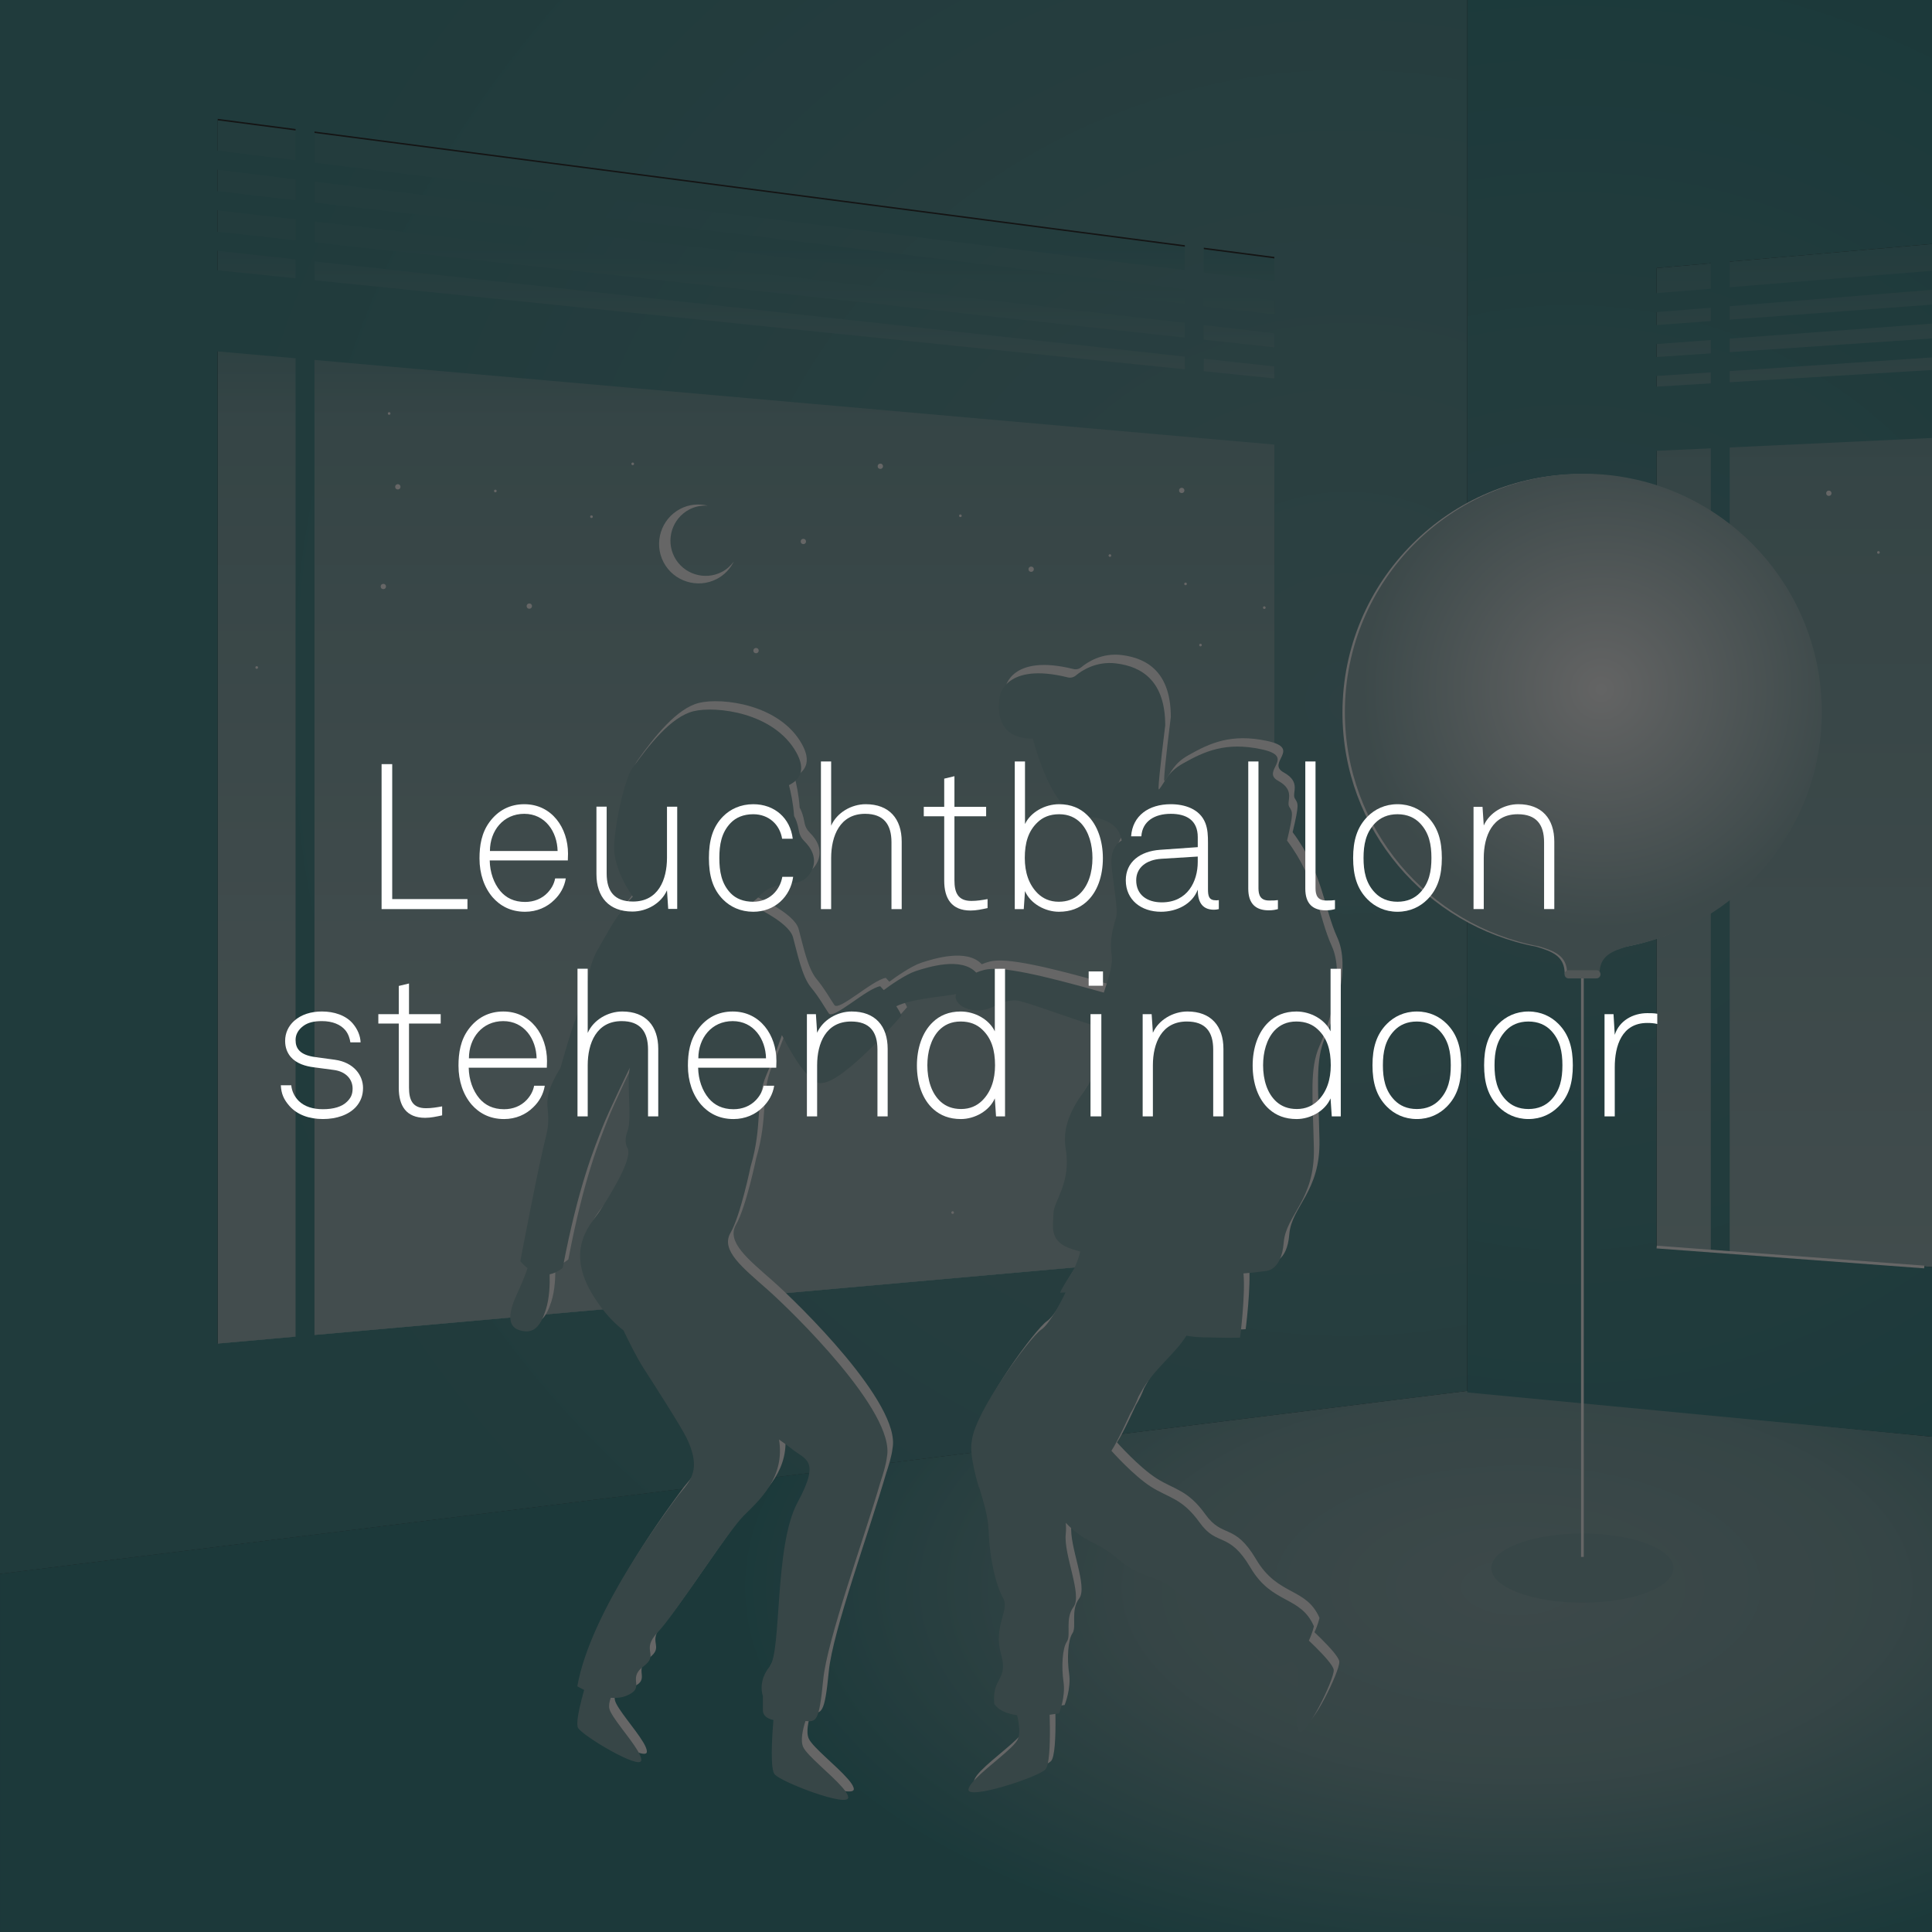
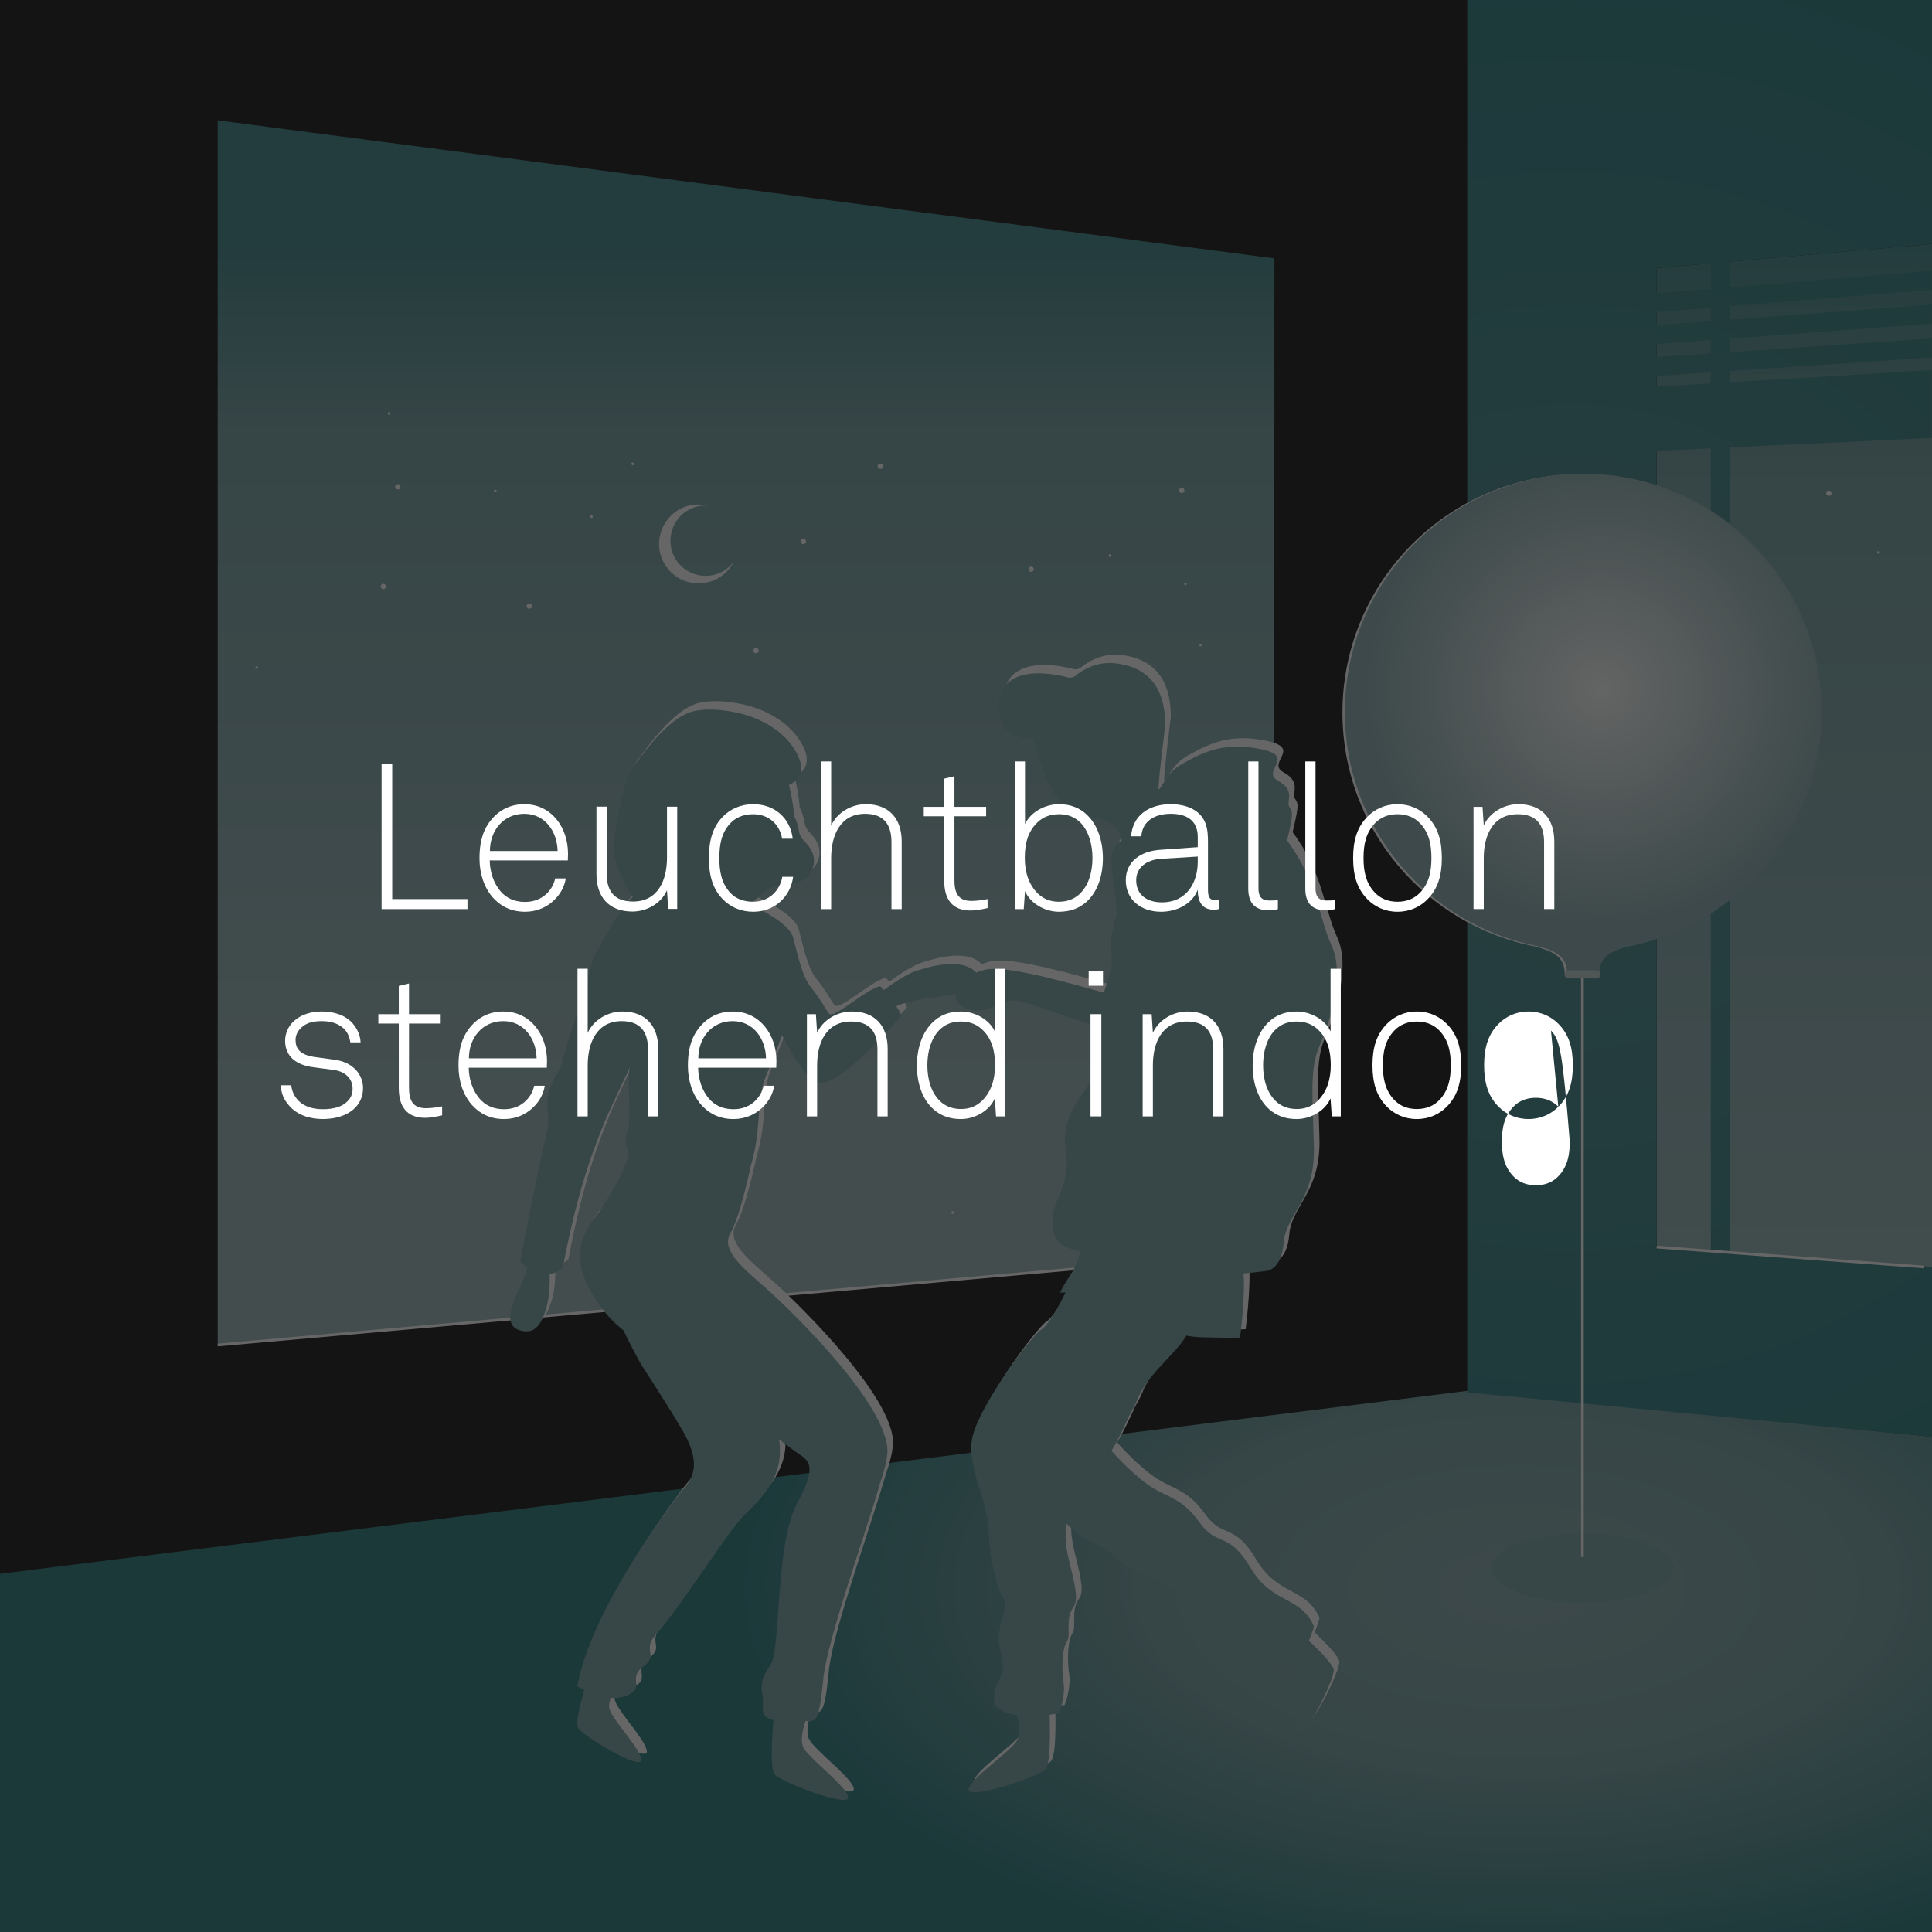
<svg xmlns="http://www.w3.org/2000/svg" version="1.1" id="Typo" x="0px" y="0px" viewBox="0 0 141.732 141.732" style="enable-background:new 0 0 141.732 141.732;" xml:space="preserve">
  <rect x="0" y="0" width="141.732" height="141.732" fill="#333333" stroke="none" />
  <g>
    <radialGradient id="SVGID_1_" cx="111.294" cy="116.435" r="57.128" gradientTransform="matrix(-1 0 0 -0.5 222.588 174.652)" gradientUnits="userSpaceOnUse">
      <stop offset="0" style="stop-color:#98B7B9" />
      <stop offset="0.481" style="stop-color:#87ADAF" />
      <stop offset="1" style="stop-color:#458F92" />
    </radialGradient>
    <polygon style="fill:url(#SVGID_1_);" points="0.001,115.455 0.001,141.732 141.732,141.732 141.732,105.396 107.637,102.034  " />
    <linearGradient id="SVGID_2_" gradientUnits="userSpaceOnUse" x1="54.73" y1="18.146" x2="54.73" y2="92.364">
      <stop offset="0" style="stop-color:#579699" />
      <stop offset="0.167" style="stop-color:#85ACAE" />
      <stop offset="0.852" style="stop-color:#A8C1C3" />
    </linearGradient>
    <polygon style="fill:url(#SVGID_2_);" points="15.972,98.671 93.487,91.784 93.487,18.955 15.972,8.827  " />
    <linearGradient id="SVGID_3_" gradientUnits="userSpaceOnUse" x1="131.633" y1="17.148" x2="131.633" y2="117.644">
      <stop offset="0" style="stop-color:#579699" />
      <stop offset="0.167" style="stop-color:#85ACAE" />
      <stop offset="0.852" style="stop-color:#A8C1C3" />
    </linearGradient>
    <polygon style="fill:url(#SVGID_3_);" points="121.534,91.484 141.732,92.947 141.732,17.896 121.534,19.663  " />
  </g>
  <circle style="fill:#FFFFFF;" cx="29.185" cy="35.714" r="0.194" />
  <circle style="fill:#FFFFFF;" cx="58.934" cy="39.722" r="0.194" />
  <circle style="fill:#FFFFFF;" cx="64.581" cy="34.205" r="0.194" />
  <circle style="fill:#FFFFFF;" cx="75.646" cy="41.758" r="0.194" />
  <circle style="fill:#FFFFFF;" cx="55.463" cy="47.729" r="0.194" />
-   <circle style="fill:#FFFFFF;" cx="70.454" cy="37.836" r="0.097" />
  <circle style="fill:#FFFFFF;" cx="43.391" cy="37.905" r="0.097" />
  <circle style="fill:#FFFFFF;" cx="69.885" cy="88.953" r="0.097" />
  <circle style="fill:#FFFFFF;" cx="71.381" cy="71.741" r="0.097" />
  <circle style="fill:#FFFFFF;" cx="137.802" cy="40.527" r="0.097" />
  <circle style="fill:#FFFFFF;" cx="18.833" cy="48.968" r="0.097" />
  <circle style="fill:#FFFFFF;" cx="28.548" cy="30.334" r="0.097" />
  <circle style="fill:#FFFFFF;" cx="134.164" cy="36.185" r="0.194" />
  <circle style="fill:#FFFFFF;" cx="86.692" cy="35.978" r="0.194" />
-   <circle style="fill:#FFFFFF;" cx="92.75" cy="44.577" r="0.097" />
  <circle style="fill:#FFFFFF;" cx="88.068" cy="47.322" r="0.097" />
  <circle style="fill:#FFFFFF;" cx="86.971" cy="42.834" r="0.097" />
  <circle style="fill:#FFFFFF;" cx="38.831" cy="44.464" r="0.194" />
  <circle style="fill:#FFFFFF;" cx="28.122" cy="43.025" r="0.194" />
  <circle style="fill:#FFFFFF;" cx="46.416" cy="34.028" r="0.097" />
  <circle style="fill:#FFFFFF;" cx="36.338" cy="36.019" r="0.097" />
  <circle style="fill:#FFFFFF;" cx="81.423" cy="40.756" r="0.097" />
  <g>
    <path style="fill:#FFFFFF;" d="M49.475,40.86c-0.658-1.259-0.165-2.828,1.094-3.485c0.434-0.227,0.904-0.308,1.361-0.277   c-0.661-0.161-1.377-0.105-2.024,0.232c-1.414,0.738-1.967,2.499-1.229,3.913c0.738,1.414,2.499,1.967,3.913,1.229   c0.561-0.293,0.98-0.75,1.243-1.28c-0.226,0.308-0.514,0.575-0.874,0.763C51.701,42.612,50.132,42.12,49.475,40.86z" />
  </g>
  <line style="fill:none;stroke:#FFFFFF;stroke-width:0.2;stroke-miterlimit:10;" x1="15.972" y1="98.671" x2="93.487" y2="91.784" />
  <radialGradient id="SVGID_4_" cx="98.84" cy="51.564" r="86.687" gradientTransform="matrix(1 0 0 1 0 0)" gradientUnits="userSpaceOnUse">
    <stop offset="0" style="stop-color:#70A1A4" />
    <stop offset="1" style="stop-color:#509396" />
  </radialGradient>
-   <path style="fill:url(#SVGID_4_);" d="M0,0v88.09v27.371l107.637-13.421V88.09V0H0z M23.071,19.176l63.853,6.987v0.929  l-63.853-6.534V19.176z M23.071,17.781v-1.528l63.853,7.437v1.076L23.071,17.781z M23.071,14.855v-1.527l63.853,7.891v1.075  L23.071,14.855z M23.071,11.931V9.647l63.853,8.343v1.831L23.071,11.931z M88.311,26.315l5.176,0.566v0.882l-5.176-0.53V26.315z   M88.311,24.918v-1.067l5.176,0.603v1.03L88.311,24.918z M88.311,22.456v-1.065l5.176,0.64v1.029L88.311,22.456z M93.487,20.633  l-5.176-0.64v-1.822l5.176,0.676V20.633z M21.684,9.466v2.293l-5.712-0.706V8.719L21.684,9.466z M15.971,12.451l5.712,0.706v1.537  l-5.712-0.666V12.451z M21.684,16.091v1.538l-5.712-0.625v-1.578L21.684,16.091z M15.971,18.399l5.712,0.625v1.391l-5.712-0.585  V18.399z M15.971,25.78l5.712,0.504v71.772l-5.712,0.508V25.78z M23.071,97.933V26.406l70.416,6.209v59.061L23.071,97.933z" />
  <radialGradient id="SVGID_5_" cx="115.172" cy="57.049" r="61.5" gradientUnits="userSpaceOnUse">
    <stop offset="0.048" style="stop-color:#639B9E" />
    <stop offset="1" style="stop-color:#458F92" />
  </radialGradient>
  <path style="fill:url(#SVGID_5_);" d="M141.732,17.896V0.001h-34.095v102.147l34.095,3.249V92.947l-14.84-1.075V32.826l14.831-0.697  v-4.986l-14.831,0.9v-0.82l14.831-1.002v-1.39l-14.831,1.002v-0.991l14.831-1.103v-1.391l-14.831,1.103v-0.988l14.831-1.204v-1.393  l-14.831,1.205v-1.875L141.732,17.896z M121.534,27.581l3.971-0.265v0.81l-3.971,0.237V27.581z M121.534,26.191v-0.954l3.971-0.293  v0.981L121.534,26.191z M121.534,23.846v-0.951l3.971-0.321v0.979L121.534,23.846z M121.534,91.484V33.071l3.971-0.181v58.882  L121.534,91.484z M125.504,21.181l-3.971,0.321v-1.839l3.971-0.347V21.181z" />
  <line style="fill:none;stroke:#FFFFFF;stroke-width:0.2;stroke-miterlimit:10;" x1="121.534" y1="91.484" x2="141.165" y2="92.947" />
  <path style="fill:#8AAFB1;" d="M116.085,112.498c-3.691,0-6.683,1.136-6.683,2.538c0,1.402,2.992,2.538,6.683,2.538  s6.683-1.136,6.683-2.538C122.767,113.634,119.775,112.498,116.085,112.498z" />
  <path style="fill:#FFFFFF;" d="M133.471,52.275c0-9.662-7.832-17.494-17.494-17.494c-9.662,0-17.494,7.833-17.494,17.494  c0,8.547,6.132,15.651,14.234,17.179c1.157,0.347,2.069,0.69,2.069,1.992h2.382c0-1.302,0.912-1.644,2.069-1.992  C127.339,67.926,133.471,60.822,133.471,52.275z" />
  <radialGradient id="SVGID_6_" cx="117.46" cy="50.567" r="17.445" gradientUnits="userSpaceOnUse">
    <stop offset="0" style="stop-color:#F9FAFA" />
    <stop offset="1" style="stop-color:#98B7B9" />
  </radialGradient>
  <path style="fill:url(#SVGID_6_);" d="M133.648,52.246c0-9.662-7.832-17.494-17.494-17.494c-9.662,0-17.494,7.833-17.494,17.494  c0,8.547,6.132,15.651,14.234,17.179c1.157,0.347,2.069,0.69,2.069,1.992h2.382c0-1.302,0.912-1.644,2.069-1.992  C127.516,67.897,133.648,60.792,133.648,52.246z" />
  <line style="fill:none;stroke:#FFFFFF;stroke-width:0.2;stroke-miterlimit:10;" x1="116.085" y1="114.216" x2="116.085" y2="71.476" />
  <line style="fill:none;stroke:#C7D6D7;stroke-width:0.6;stroke-linecap:round;stroke-miterlimit:10;" x1="115.075" y1="71.476" x2="117.114" y2="71.476" />
  <path style="fill:#FFFFFF;" d="M56.703,93.98c-1.804-1.595-3.444-2.871-2.706-4.146c0.738-1.276,1.476-4.864,1.476-4.864  c0.902-3.03,0.328-4.784,1.148-6.698c0.82-1.914,1.148-2.95,1.148-2.95c2.05,3.987,2.952,3.509,2.952,3.509  c1.64-0.08,5.821-4.944,5.821-4.944c-0.095-0.221-0.229-0.454-0.379-0.683c1.066-0.525,2.968-0.651,4.388-0.888  c-0.287,0.791,1.253,1.643,2.714,0.932c0,0,0.656-0.478,1.64-0.478c0.492,0,3.015,0.969,5.943,1.914  c-0.11,1.427,0.033,2.918-0.368,3.827c-0.492,1.116-2.296,2.711-1.886,5.183c0.41,2.472-0.902,3.828-0.902,4.705  c0,0.877-0.41,2.073,1.394,2.631c0.237,0.073,0.424,0.13,0.575,0.174c-0.132,0.505-0.359,1.164-0.739,1.74  c-0.738,1.116-0.738,1.276-0.738,1.276s0.151-0.015,0.395-0.019c-0.354,0.732-1.166,2.307-1.789,2.731  c-0.82,0.558-4.838,5.981-5.084,8.134c-0.246,1.037,0.52,3.439,0.52,3.439c0.006-0.002,0.012-0.004,0.018-0.006  c0.316,1.056,0.653,2.121,0.692,3.185c0.082,2.233,0.574,4.067,1.066,4.944c0.492,0.877-0.738,2.073-0.164,4.067  c0.574,1.994-0.656,1.675-0.492,3.668c0,0,0.257,0.642,1.678,0.852c0.151,0.614,0.256,1.366,0.028,1.806  c-0.334,0.643-2.19,1.945-3.099,2.891c-0.001,0.001-0.002,0.002-0.003,0.003c-0.018,0.019-0.036,0.037-0.053,0.056  c-0.004,0.004-0.007,0.008-0.011,0.012c-0.014,0.015-0.028,0.031-0.042,0.046c-0.005,0.006-0.01,0.011-0.015,0.017  c-0.012,0.013-0.024,0.027-0.035,0.04c-0.006,0.007-0.011,0.013-0.017,0.02c-0.01,0.012-0.021,0.024-0.031,0.036  c-0.006,0.007-0.011,0.014-0.017,0.021c-0.009,0.011-0.018,0.023-0.027,0.034c-0.006,0.007-0.011,0.014-0.017,0.021  c-0.008,0.011-0.016,0.021-0.024,0.032c-0.006,0.007-0.011,0.015-0.016,0.022c-0.007,0.01-0.015,0.02-0.022,0.03  c-0.005,0.007-0.01,0.015-0.015,0.022c-0.007,0.01-0.013,0.02-0.019,0.029c-0.005,0.007-0.009,0.014-0.014,0.022  c-0.006,0.01-0.012,0.019-0.017,0.028c-0.004,0.007-0.008,0.014-0.012,0.021c-0.005,0.009-0.01,0.018-0.015,0.028  c-0.004,0.007-0.007,0.014-0.011,0.02c-0.005,0.009-0.009,0.018-0.013,0.027c-0.003,0.006-0.006,0.013-0.009,0.019  c-0.004,0.009-0.007,0.018-0.011,0.027c-0.002,0.006-0.005,0.012-0.007,0.017c-0.003,0.01-0.006,0.019-0.009,0.029  c-0.001,0.005-0.003,0.009-0.004,0.014c-0.004,0.014-0.007,0.028-0.009,0.041c-0.139,0.832,5.14-0.89,5.65-1.459  c0.007-0.008,0.014-0.017,0.021-0.027c0.002-0.003,0.004-0.006,0.006-0.009c0.005-0.007,0.01-0.014,0.014-0.022  c0.002-0.004,0.005-0.008,0.007-0.011c0.005-0.009,0.01-0.018,0.014-0.027c0.002-0.003,0.003-0.006,0.005-0.009  c0.006-0.012,0.011-0.025,0.017-0.038c0.003-0.006,0.005-0.013,0.008-0.02c0.003-0.008,0.006-0.015,0.009-0.023  c0.003-0.008,0.006-0.016,0.009-0.025c0.002-0.007,0.004-0.013,0.007-0.02c0.012-0.036,0.023-0.075,0.034-0.116  c0.001-0.002,0.001-0.005,0.002-0.007c0.004-0.015,0.008-0.031,0.011-0.048c0,0,0-0.001,0-0.001c0.187-0.815,0.172-2.522,0.14-3.601  c0.219-0.028,0.448-0.062,0.69-0.103c0,0,0.492-1.196,0.328-2.312c-0.164-1.116-0.082-2.472,0.246-2.95  c0.328-0.478-0.164-1.675,0.492-2.552c0.656-0.877-0.738-3.827-0.574-5.343c0.03-0.278,0.024-0.553,0.001-0.822  c1.481,1.545,2.264,1.292,3.883,2.692c1.828,1.581,3.047,0.978,4.723,2.785c1.676,1.806,2.971,1.957,4.342,3.387  c1.371,1.43,2.666,1.656,2.666,1.656c0.363-0.053,0.678-0.179,0.952-0.35c0.187,0.174,0.335,0.36,0.401,0.549  c0.217,0.628-0.104,2.686-0.033,3.841c0,0.002,0,0.004,0,0.006c0.001,0.022,0.003,0.043,0.004,0.064  c0,0.005,0.001,0.009,0.001,0.014c0.001,0.018,0.003,0.036,0.005,0.053c0.001,0.006,0.001,0.012,0.002,0.018  c0.002,0.016,0.003,0.031,0.005,0.047c0.001,0.007,0.002,0.014,0.003,0.02c0.002,0.014,0.004,0.028,0.006,0.042  c0.001,0.007,0.002,0.014,0.003,0.021c0.002,0.013,0.004,0.026,0.006,0.038c0.001,0.007,0.003,0.015,0.004,0.022  c0.002,0.012,0.004,0.023,0.007,0.035c0.001,0.007,0.003,0.014,0.004,0.021c0.002,0.011,0.005,0.022,0.007,0.032  c0.002,0.007,0.003,0.014,0.005,0.021c0.003,0.01,0.005,0.02,0.008,0.03c0.002,0.007,0.004,0.013,0.006,0.02  c0.003,0.009,0.006,0.019,0.009,0.028c0.002,0.006,0.004,0.013,0.006,0.019c0.003,0.009,0.007,0.017,0.01,0.026  c0.002,0.006,0.004,0.012,0.007,0.017c0.004,0.009,0.007,0.017,0.011,0.025c0.002,0.005,0.005,0.01,0.007,0.015  c0.004,0.009,0.009,0.016,0.013,0.024c0.002,0.004,0.004,0.008,0.006,0.011c0.007,0.011,0.014,0.022,0.021,0.032  c0.457,0.612,2.611-3.785,2.556-4.464c-0.001-0.014-0.004-0.03-0.008-0.046c-0.001-0.004-0.002-0.008-0.003-0.011  c-0.004-0.017-0.01-0.034-0.017-0.052c0,0,0-0.001,0-0.001c-0.007-0.018-0.016-0.038-0.025-0.058  c-0.001-0.003-0.003-0.006-0.005-0.01c-0.021-0.043-0.047-0.089-0.078-0.138c0-0.001-0.001-0.001-0.001-0.002  c-0.297-0.472-1.027-1.213-1.686-1.838c0.272-0.574,0.369-1.055,0.369-1.055c-0.99-2.258-3.047-1.58-4.647-4.29  c-1.6-2.709-2.438-1.505-3.732-3.312c-1.295-1.806-2.285-1.806-3.58-2.634c-1.295-0.828-2.895-2.634-2.895-2.634  c0.457-0.677,1.371-2.709,1.371-2.709c0.266-0.433,0.466-0.865,0.616-1.27c0.056-0.096,0.108-0.188,0.156-0.278  c0.9-1.684,2.561-2.856,3.352-4.188c0.385,0.069,0.772,0.112,1.158,0.122c3.116,0.08,2.788,0,2.788,0s0.398-3.099,0.247-4.687  c0.493-0.034,1.035-0.092,1.639-0.178c0,0,1.148,0,1.312-2.073c0.164-2.073,2.296-3.11,2.214-6.937  c-0.082-3.828-0.328-5.821,0.41-7.496c0.738-1.675,1.886-5.183,0.902-7.336c-0.984-2.153-1.066-4.784-3.28-7.735  c0.492-2.073,0.41-2.073,0.164-2.472c-0.246-0.399,0.492-1.196-0.82-1.914c-1.312-0.718,1.394-1.754-1.23-2.312  c-2.624-0.558-4.182,0.159-5.739,1.037c-1.138,0.641-1.27,1.281-1.77,1.922l-0.034-0.088c0-0.718,0.492-4.625,0.492-4.625  c0-3.19-1.64-4.306-3.608-4.545c-1.459-0.177-2.512,0.522-2.959,0.895c-0.161,0.134-0.38,0.181-0.585,0.13  c-4.592-1.14-4.983,1.367-4.983,1.367c-0.534,3.189,2.052,3.136,2.417,3.113c0.346,1.297,1.428,4.817,3.135,5.602  c0.197,0.091,0.415,0.13,0.633,0.133c0.63,0.007,2.547,0.161,2.752,1.757c0,0-0.902,0.399-0.738,1.914  c0.164,1.515,0.492,3.19,0.328,3.748c-0.164,0.558-0.492,1.515-0.328,2.711c0.112,0.816-0.234,1.742-0.569,2.78  c-0.082-0.022-0.166-0.045-0.251-0.069c-4.264-1.196-7.297-1.914-8.527-1.595c-0.217,0.056-0.41,0.123-0.585,0.198  c-1.088-1.175-3.513-0.411-4.417-0.118c-0.745,0.241-1.864,1.03-2.365,1.4c-0.155-0.176-0.259-0.284-0.259-0.284  c-0.984,0.159-3.444,2.472-3.772,1.994c-0.328-0.478-0.656-1.116-1.312-1.914c-0.656-0.797-0.984-2.472-1.312-3.668  c-0.328-1.196-3.226-2.424-3.226-2.424c-0.192,0.207-1.202,0.351-1.202,0.351c-0.012,0.001-0.023,0.002-0.034,0.003  c0.046-0.006,0.072-0.011,0.072-0.011c0.005-0.006,0.01-0.013,0.014-0.02c0.592-0.044,1.307-0.263,1.916-0.93  c1.312-1.435,2.952-0.319,3.772-1.754c0.572-1.001-0.053-1.847-0.483-2.267c-0.21-0.205-0.349-0.468-0.397-0.754  c-0.088-0.518-0.222-0.863-0.354-1.092c-0.06-0.929-0.251-1.787-0.376-2.266c0.788-0.392,1.261-1.102,0.544-2.392  c-1.64-2.95-5.903-3.429-7.543-3.03c-1.64,0.399-3.281,2.483-4.551,4.266c-0.369,0.518-1.148,3.349-1.271,5.542  c-0.081,1.452,0.805,2.985,1.365,3.798c-1.104,1.14-1.888,2.727-2.513,3.777c-0.902,1.515-0.656,2.711-1.312,4.226  c-0.656,1.515-1.476,4.545-1.476,4.545c-1.722,2.791-0.492,2.791-1.066,5.024c-0.574,2.233-1.886,9.17-1.886,9.17  c0.179,0.209,0.356,0.378,0.529,0.513c-0.173,0.514-0.435,1.164-0.757,1.857c-0.566,1.221-0.839,2.391,0.175,2.696  c1.014,0.305,1.515-0.24,1.918-1.485c0.281-0.869,0.309-1.918,0.286-2.621c0.586-0.115,0.965-0.483,0.965-0.483  c1.148-6.06,2.378-8.931,2.87-10.207c0.492-1.276,2.05-4.465,2.05-4.465c-0.246,1.037,0.164,3.748-0.164,4.625  c-0.328,0.877,0,1.276,0,1.276c0.41,0.877-1.558,3.828-2.05,4.625c-0.492,0.797-2.706,2.711-0.41,6.299  c0.732,1.145,1.44,1.884,2.157,2.442c0.402,0.838,1.002,2.043,1.451,2.739c0.738,1.146,2.798,4.35,3.198,5.194  c1.23,2.597,0,3.285-0.82,4.43c-0.548,0.765-6.231,8.173-7.215,13.749c0,0,0.193,0.117,0.502,0.265  c-0.244,0.863-0.498,1.894-0.502,2.452c0,0.001,0,0.002,0,0.003c0,0.056,0.002,0.106,0.007,0.152c0,0.004,0.001,0.007,0.001,0.011  c0.003,0.021,0.006,0.041,0.009,0.059c0,0.001,0,0.001,0,0.002c0.004,0.018,0.008,0.035,0.014,0.051  c0.001,0.004,0.002,0.007,0.004,0.011c0.005,0.015,0.011,0.029,0.018,0.042c0.32,0.583,4.571,3.116,4.637,2.387  c0.001-0.012,0.001-0.024,0.001-0.037c0-0.004,0-0.009-0.001-0.013c0-0.009-0.001-0.017-0.001-0.026  c-0.001-0.005-0.001-0.011-0.002-0.016c-0.001-0.008-0.002-0.016-0.003-0.025c-0.001-0.006-0.002-0.012-0.003-0.018  c-0.002-0.008-0.003-0.017-0.005-0.025c-0.001-0.006-0.003-0.013-0.005-0.019c-0.002-0.009-0.004-0.017-0.007-0.026  c-0.002-0.007-0.004-0.014-0.006-0.021c-0.003-0.009-0.006-0.018-0.009-0.027c-0.002-0.007-0.005-0.014-0.007-0.021  c-0.003-0.009-0.007-0.019-0.01-0.028c-0.003-0.007-0.006-0.015-0.009-0.022c-0.004-0.01-0.008-0.02-0.012-0.03  c-0.003-0.007-0.006-0.015-0.009-0.022c-0.005-0.01-0.009-0.021-0.014-0.032c-0.003-0.007-0.007-0.014-0.01-0.022  c-0.005-0.011-0.011-0.023-0.016-0.034c-0.003-0.007-0.007-0.014-0.01-0.021c-0.006-0.012-0.012-0.024-0.019-0.037  c-0.003-0.007-0.007-0.013-0.01-0.02c-0.007-0.014-0.015-0.027-0.022-0.041c-0.003-0.006-0.006-0.011-0.009-0.017  c-0.009-0.016-0.018-0.031-0.027-0.047c-0.002-0.004-0.005-0.008-0.007-0.012c-0.011-0.019-0.023-0.039-0.034-0.059  c0-0.001-0.001-0.001-0.001-0.002c-0.584-0.983-1.922-2.46-2.07-3.07c-0.055-0.227-0.002-0.512,0.101-0.803  c0.397,0.031,0.796-0.004,1.156-0.153c1.476-0.611,0-1.222,1.23-2.139c1.23-0.917-0.246-1.146,1.066-2.521  c1.312-1.375,5.084-7.333,6.313-8.555c1.097-1.09,3.041-2.787,2.577-5.58c0.361,0.25,0.657,0.463,0.867,0.635  c1.066,0.877,2.214,0.797,0.492,3.987c-1.722,3.19-1.148,10.924-2.05,12.041c-0.902,1.116-0.492,2.153-0.492,2.153s0,0,0,1.037  c0,0.413,0.325,0.623,0.773,0.727c-0.088,1.058-0.2,2.83-0.042,3.63c0,0.002,0.001,0.003,0.001,0.005  c0.008,0.041,0.017,0.08,0.027,0.116c0.002,0.006,0.003,0.013,0.005,0.019c0.002,0.008,0.005,0.016,0.007,0.024  c0.002,0.008,0.005,0.015,0.007,0.023c0.002,0.007,0.004,0.013,0.007,0.019c0.005,0.013,0.01,0.026,0.015,0.038  c0.001,0.003,0.003,0.006,0.004,0.009c0.004,0.009,0.008,0.019,0.013,0.027c0.002,0.004,0.004,0.008,0.006,0.011  c0.004,0.008,0.008,0.015,0.013,0.022c0.002,0.003,0.004,0.006,0.006,0.009c0.006,0.01,0.013,0.019,0.019,0.027  c0.466,0.575,5.493,2.491,5.4,1.679c-0.001-0.013-0.004-0.027-0.007-0.04c-0.001-0.005-0.002-0.009-0.004-0.014  c-0.002-0.009-0.004-0.019-0.007-0.028c-0.002-0.006-0.004-0.012-0.006-0.017c-0.003-0.009-0.006-0.018-0.009-0.027  c-0.002-0.006-0.005-0.013-0.008-0.019c-0.004-0.009-0.007-0.018-0.011-0.027c-0.003-0.007-0.006-0.013-0.009-0.02  c-0.004-0.009-0.008-0.018-0.013-0.027c-0.004-0.007-0.007-0.014-0.011-0.021c-0.005-0.009-0.01-0.019-0.015-0.028  c-0.004-0.007-0.008-0.014-0.012-0.022c-0.006-0.01-0.011-0.019-0.017-0.029c-0.004-0.007-0.009-0.015-0.014-0.022  c-0.006-0.01-0.013-0.02-0.02-0.03c-0.005-0.007-0.01-0.015-0.015-0.022c-0.007-0.01-0.014-0.021-0.022-0.032  c-0.005-0.007-0.01-0.015-0.016-0.022c-0.008-0.011-0.016-0.022-0.024-0.034c-0.005-0.007-0.01-0.014-0.016-0.021  c-0.009-0.012-0.018-0.024-0.028-0.036c-0.005-0.007-0.01-0.013-0.016-0.02c-0.01-0.013-0.021-0.027-0.032-0.04  c-0.005-0.006-0.009-0.012-0.014-0.018c-0.012-0.015-0.025-0.03-0.038-0.046c-0.004-0.004-0.007-0.009-0.011-0.013  c-0.015-0.018-0.031-0.037-0.047-0.055c-0.001-0.001-0.002-0.003-0.004-0.004c-0.833-0.96-2.566-2.308-2.858-2.946  c-0.217-0.477-0.032-1.293,0.165-1.904c0.762,0.032,0.997,0.164,1.303-3.034c0.28-2.927,3.01-10.387,4.211-14.541  c0.149-0.438,0.406-1.249,0.463-1.805C66.133,102.991,58.507,95.575,56.703,93.98z M51.387,64.197  c-0.009-0.026-0.013-0.04-0.013-0.04C51.378,64.171,51.383,64.184,51.387,64.197z" />
  <path style="fill:#8AAFB1;" d="M56.293,94.595c-1.804-1.595-3.444-2.871-2.706-4.146c0.738-1.276,1.476-4.864,1.476-4.864  c0.902-3.03,0.328-4.784,1.148-6.698c0.82-1.914,1.148-2.95,1.148-2.95c2.05,3.987,2.952,3.509,2.952,3.509  c1.64-0.08,5.821-4.944,5.821-4.944c-0.095-0.221-0.229-0.454-0.379-0.683c1.066-0.525,2.968-0.651,4.388-0.888  c-0.287,0.791,1.253,1.643,2.714,0.932c0,0,0.656-0.478,1.64-0.478c0.492,0,3.015,0.969,5.943,1.914  c-0.11,1.427,0.033,2.918-0.368,3.827c-0.492,1.116-2.296,2.711-1.886,5.183c0.41,2.472-0.902,3.828-0.902,4.705  c0,0.877-0.41,2.073,1.394,2.631c0.237,0.073,0.424,0.13,0.575,0.174c-0.132,0.505-0.359,1.164-0.739,1.74  c-0.738,1.116-0.738,1.276-0.738,1.276s0.151-0.015,0.395-0.019c-0.354,0.732-1.166,2.307-1.789,2.731  c-0.82,0.558-4.838,5.981-5.084,8.134c-0.246,1.037,0.52,3.439,0.52,3.439c0.006-0.002,0.012-0.004,0.018-0.006  c0.316,1.056,0.653,2.121,0.692,3.185c0.082,2.233,0.574,4.067,1.066,4.944c0.492,0.877-0.738,2.073-0.164,4.067  c0.574,1.994-0.656,1.675-0.492,3.668c0,0,0.257,0.642,1.678,0.852c0.151,0.614,0.256,1.366,0.028,1.806  c-0.334,0.643-2.19,1.945-3.099,2.891c-0.001,0.001-0.002,0.002-0.003,0.003c-0.018,0.019-0.036,0.037-0.053,0.056  c-0.004,0.004-0.007,0.008-0.011,0.012c-0.014,0.015-0.028,0.031-0.042,0.046c-0.005,0.006-0.01,0.011-0.015,0.017  c-0.012,0.013-0.024,0.027-0.035,0.04c-0.006,0.007-0.011,0.013-0.017,0.02c-0.01,0.012-0.021,0.024-0.031,0.036  c-0.006,0.007-0.011,0.014-0.017,0.021c-0.009,0.011-0.018,0.023-0.027,0.034c-0.006,0.007-0.011,0.014-0.017,0.021  c-0.008,0.011-0.016,0.021-0.024,0.032c-0.006,0.007-0.011,0.015-0.016,0.022c-0.007,0.01-0.015,0.02-0.022,0.03  c-0.005,0.007-0.01,0.015-0.015,0.022c-0.007,0.01-0.013,0.02-0.019,0.029c-0.005,0.007-0.009,0.014-0.014,0.021  c-0.006,0.01-0.012,0.019-0.017,0.028c-0.004,0.007-0.008,0.014-0.012,0.021c-0.005,0.009-0.01,0.018-0.015,0.028  c-0.004,0.007-0.007,0.014-0.011,0.02c-0.005,0.009-0.009,0.018-0.013,0.027c-0.003,0.006-0.006,0.013-0.009,0.019  c-0.004,0.009-0.007,0.018-0.011,0.027c-0.002,0.006-0.005,0.012-0.007,0.017c-0.003,0.01-0.006,0.019-0.009,0.029  c-0.001,0.005-0.003,0.009-0.004,0.014c-0.004,0.014-0.007,0.028-0.009,0.041c-0.139,0.832,5.14-0.89,5.65-1.459  c0.007-0.008,0.014-0.017,0.021-0.027c0.002-0.003,0.004-0.006,0.006-0.009c0.005-0.007,0.01-0.014,0.014-0.022  c0.002-0.004,0.005-0.008,0.007-0.011c0.005-0.009,0.01-0.018,0.014-0.027c0.002-0.003,0.003-0.006,0.005-0.009  c0.006-0.012,0.011-0.025,0.017-0.038c0.003-0.006,0.005-0.013,0.008-0.02c0.003-0.008,0.006-0.015,0.009-0.023  c0.003-0.008,0.006-0.016,0.009-0.025c0.002-0.007,0.004-0.013,0.007-0.02c0.012-0.036,0.023-0.075,0.034-0.116  c0.001-0.002,0.001-0.005,0.002-0.007c0.004-0.015,0.008-0.031,0.011-0.048c0,0,0-0.001,0-0.001c0.187-0.815,0.172-2.522,0.14-3.601  c0.219-0.028,0.448-0.062,0.69-0.103c0,0,0.492-1.196,0.328-2.312c-0.164-1.116-0.082-2.472,0.246-2.95  c0.328-0.478-0.164-1.675,0.492-2.552c0.656-0.877-0.738-3.827-0.574-5.343c0.03-0.278,0.024-0.553,0.001-0.822  c1.481,1.545,2.264,1.292,3.883,2.692c1.828,1.581,3.047,0.978,4.723,2.785c1.676,1.806,2.971,1.957,4.342,3.387  c1.371,1.43,2.666,1.656,2.666,1.656c0.363-0.053,0.678-0.179,0.952-0.35c0.187,0.174,0.335,0.36,0.401,0.549  c0.217,0.628-0.104,2.686-0.033,3.841c0,0.002,0,0.004,0,0.006c0.001,0.022,0.003,0.043,0.004,0.064  c0,0.005,0.001,0.009,0.001,0.014c0.001,0.018,0.003,0.036,0.005,0.053c0.001,0.006,0.001,0.012,0.002,0.018  c0.002,0.016,0.003,0.031,0.005,0.047c0.001,0.007,0.002,0.014,0.003,0.02c0.002,0.014,0.004,0.028,0.006,0.042  c0.001,0.007,0.002,0.014,0.003,0.021c0.002,0.013,0.004,0.026,0.006,0.038c0.001,0.007,0.003,0.015,0.004,0.022  c0.002,0.012,0.004,0.023,0.007,0.035c0.001,0.007,0.003,0.014,0.004,0.021c0.002,0.011,0.005,0.022,0.007,0.032  c0.002,0.007,0.003,0.014,0.005,0.021c0.003,0.01,0.005,0.02,0.008,0.03c0.002,0.007,0.004,0.014,0.006,0.02  c0.003,0.009,0.006,0.019,0.009,0.028c0.002,0.006,0.004,0.013,0.006,0.019c0.003,0.009,0.007,0.017,0.01,0.026  c0.002,0.006,0.004,0.012,0.007,0.017c0.004,0.009,0.007,0.017,0.011,0.025c0.002,0.005,0.005,0.01,0.007,0.015  c0.004,0.008,0.009,0.016,0.013,0.024c0.002,0.004,0.004,0.008,0.006,0.011c0.007,0.011,0.014,0.022,0.021,0.032  c0.457,0.612,2.611-3.785,2.556-4.464c-0.001-0.014-0.004-0.03-0.008-0.046c-0.001-0.004-0.002-0.008-0.003-0.011  c-0.004-0.017-0.01-0.034-0.017-0.052c0,0,0-0.001,0-0.001c-0.007-0.018-0.016-0.038-0.025-0.058  c-0.001-0.003-0.003-0.006-0.005-0.01c-0.021-0.043-0.047-0.089-0.078-0.138c0-0.001-0.001-0.001-0.001-0.002  c-0.297-0.472-1.027-1.213-1.686-1.838c0.272-0.574,0.369-1.055,0.369-1.055c-0.99-2.258-3.047-1.58-4.647-4.29  c-1.6-2.709-2.438-1.505-3.732-3.312c-1.295-1.806-2.285-1.806-3.58-2.634c-1.295-0.828-2.895-2.634-2.895-2.634  c0.457-0.677,1.371-2.709,1.371-2.709c0.266-0.433,0.466-0.865,0.616-1.271c0.056-0.096,0.108-0.188,0.156-0.278  c0.9-1.684,2.561-2.856,3.352-4.188c0.385,0.069,0.772,0.112,1.158,0.122c3.116,0.08,2.788,0,2.788,0s0.398-3.099,0.247-4.687  c0.493-0.034,1.035-0.092,1.639-0.178c0,0,1.148,0,1.312-2.073c0.164-2.073,2.296-3.11,2.214-6.937  c-0.082-3.827-0.328-5.821,0.41-7.496c0.738-1.675,1.886-5.183,0.902-7.336c-0.984-2.153-1.066-4.784-3.28-7.735  c0.492-2.073,0.41-2.073,0.164-2.472c-0.246-0.399,0.492-1.196-0.82-1.914c-1.312-0.718,1.394-1.754-1.23-2.312  c-2.624-0.558-4.182,0.159-5.739,1.037c-1.138,0.641-1.27,1.281-1.77,1.922l-0.034-0.088c0-0.718,0.492-4.625,0.492-4.625  c0-3.19-1.64-4.306-3.608-4.545c-1.459-0.177-2.512,0.522-2.959,0.895c-0.161,0.134-0.38,0.181-0.585,0.13  c-4.592-1.14-4.983,1.367-4.983,1.367c-0.534,3.189,2.052,3.136,2.417,3.113c0.346,1.297,1.428,4.817,3.135,5.602  c0.197,0.091,0.415,0.13,0.633,0.133c0.63,0.007,2.547,0.161,2.752,1.757c0,0-0.902,0.399-0.738,1.914  c0.164,1.515,0.492,3.19,0.328,3.748c-0.164,0.558-0.492,1.515-0.328,2.711c0.112,0.816-0.234,1.742-0.569,2.78  c-0.082-0.022-0.166-0.045-0.251-0.069c-4.264-1.196-7.297-1.914-8.527-1.595c-0.217,0.056-0.41,0.123-0.585,0.198  c-1.088-1.174-3.513-0.411-4.417-0.118c-0.745,0.241-1.864,1.03-2.365,1.4c-0.155-0.176-0.259-0.284-0.259-0.284  c-0.984,0.159-3.444,2.472-3.772,1.994c-0.328-0.478-0.656-1.116-1.312-1.914c-0.656-0.797-0.984-2.472-1.312-3.668  c-0.328-1.196-3.226-2.424-3.226-2.424c-0.192,0.207-1.202,0.351-1.202,0.351c-0.012,0.001-0.023,0.002-0.034,0.003  c0.046-0.006,0.072-0.011,0.072-0.011c0.005-0.006,0.01-0.013,0.014-0.02c0.592-0.044,1.307-0.263,1.916-0.93  c1.312-1.435,2.952-0.319,3.772-1.754c0.572-1.001-0.053-1.847-0.483-2.267c-0.21-0.205-0.349-0.468-0.397-0.754  c-0.088-0.518-0.222-0.863-0.354-1.092c-0.06-0.929-0.251-1.787-0.376-2.266c0.788-0.392,1.261-1.102,0.544-2.392  c-1.64-2.95-5.903-3.429-7.543-3.03c-1.64,0.399-3.281,2.483-4.551,4.266c-0.369,0.518-1.148,3.349-1.271,5.542  c-0.081,1.452,0.805,2.985,1.365,3.798c-1.104,1.14-1.888,2.727-2.513,3.777c-0.902,1.515-0.656,2.711-1.312,4.226  c-0.656,1.515-1.476,4.545-1.476,4.545c-1.722,2.791-0.492,2.791-1.066,5.024c-0.574,2.233-1.886,9.17-1.886,9.17  c0.179,0.209,0.356,0.378,0.529,0.513c-0.173,0.514-0.435,1.164-0.757,1.857c-0.566,1.221-0.839,2.391,0.175,2.696  c1.014,0.305,1.515-0.24,1.918-1.485c0.281-0.869,0.309-1.918,0.286-2.621c0.586-0.115,0.965-0.483,0.965-0.483  c1.148-6.06,2.378-8.931,2.87-10.207c0.492-1.276,2.05-4.465,2.05-4.465c-0.246,1.037,0.164,3.748-0.164,4.625  c-0.328,0.877,0,1.276,0,1.276c0.41,0.877-1.558,3.828-2.05,4.625c-0.492,0.797-2.706,2.711-0.41,6.299  c0.732,1.145,1.44,1.884,2.157,2.442c0.402,0.838,1.002,2.043,1.451,2.739c0.738,1.146,2.798,4.35,3.198,5.194  c1.23,2.597,0,3.285-0.82,4.43c-0.548,0.765-6.231,8.173-7.215,13.749c0,0,0.193,0.117,0.502,0.265  c-0.244,0.863-0.498,1.894-0.502,2.452c0,0.001,0,0.002,0,0.003c0,0.056,0.002,0.106,0.007,0.152c0,0.004,0.001,0.007,0.001,0.011  c0.003,0.021,0.006,0.041,0.009,0.059c0,0,0,0.001,0,0.002c0.004,0.018,0.008,0.035,0.014,0.051  c0.001,0.004,0.002,0.007,0.004,0.011c0.005,0.015,0.011,0.029,0.018,0.042c0.32,0.583,4.571,3.116,4.637,2.387  c0.001-0.012,0.001-0.024,0.001-0.036c0-0.004,0-0.009-0.001-0.013c0-0.009-0.001-0.017-0.001-0.026  c-0.001-0.005-0.001-0.011-0.002-0.016c-0.001-0.008-0.002-0.016-0.003-0.025c-0.001-0.006-0.002-0.012-0.003-0.018  c-0.002-0.008-0.003-0.017-0.005-0.025c-0.001-0.006-0.003-0.013-0.005-0.019c-0.002-0.009-0.004-0.017-0.007-0.026  c-0.002-0.007-0.004-0.014-0.006-0.021c-0.003-0.009-0.006-0.018-0.009-0.027c-0.002-0.007-0.005-0.014-0.007-0.021  c-0.003-0.009-0.007-0.019-0.01-0.028c-0.003-0.007-0.006-0.015-0.009-0.022c-0.004-0.01-0.008-0.02-0.012-0.03  c-0.003-0.007-0.006-0.015-0.009-0.022c-0.005-0.01-0.009-0.021-0.014-0.032c-0.003-0.007-0.007-0.014-0.01-0.022  c-0.005-0.011-0.011-0.023-0.016-0.034c-0.003-0.007-0.007-0.014-0.01-0.021c-0.006-0.012-0.012-0.024-0.019-0.037  c-0.003-0.007-0.007-0.013-0.01-0.02c-0.007-0.014-0.015-0.027-0.022-0.041c-0.003-0.006-0.006-0.011-0.009-0.017  c-0.009-0.016-0.018-0.031-0.027-0.047c-0.002-0.004-0.005-0.008-0.007-0.012c-0.011-0.019-0.023-0.039-0.034-0.059  c0-0.001-0.001-0.001-0.001-0.002c-0.584-0.983-1.922-2.46-2.07-3.07c-0.055-0.227-0.002-0.512,0.101-0.803  c0.397,0.031,0.796-0.004,1.156-0.153c1.476-0.611,0-1.222,1.23-2.139c1.23-0.917-0.246-1.146,1.066-2.521  c1.312-1.375,5.084-7.333,6.313-8.555c1.097-1.09,3.041-2.787,2.577-5.58c0.361,0.25,0.657,0.463,0.867,0.635  c1.066,0.877,2.214,0.797,0.492,3.987c-1.722,3.19-1.148,10.924-2.05,12.041c-0.902,1.116-0.492,2.153-0.492,2.153s0,0,0,1.037  c0,0.413,0.325,0.623,0.773,0.727c-0.088,1.058-0.2,2.83-0.042,3.63c0,0.002,0.001,0.003,0.001,0.005  c0.008,0.041,0.017,0.08,0.027,0.116c0.002,0.006,0.003,0.013,0.005,0.019c0.002,0.008,0.005,0.016,0.007,0.024  c0.002,0.008,0.005,0.015,0.007,0.023c0.002,0.007,0.004,0.013,0.007,0.019c0.005,0.013,0.01,0.026,0.015,0.038  c0.001,0.003,0.003,0.006,0.004,0.009c0.004,0.009,0.008,0.019,0.013,0.027c0.002,0.004,0.004,0.008,0.006,0.011  c0.004,0.008,0.008,0.015,0.013,0.022c0.002,0.003,0.004,0.006,0.006,0.009c0.006,0.01,0.013,0.019,0.019,0.027  c0.466,0.575,5.493,2.491,5.4,1.679c-0.001-0.013-0.004-0.027-0.007-0.04c-0.001-0.005-0.002-0.009-0.004-0.014  c-0.002-0.009-0.004-0.019-0.007-0.028c-0.002-0.006-0.004-0.012-0.006-0.017c-0.003-0.009-0.006-0.018-0.009-0.027  c-0.002-0.006-0.005-0.013-0.008-0.019c-0.004-0.009-0.007-0.018-0.011-0.027c-0.003-0.007-0.006-0.013-0.009-0.02  c-0.004-0.009-0.008-0.018-0.013-0.027c-0.004-0.007-0.007-0.014-0.011-0.021c-0.005-0.009-0.01-0.019-0.015-0.028  c-0.004-0.007-0.008-0.014-0.012-0.022c-0.006-0.01-0.011-0.019-0.017-0.029c-0.004-0.007-0.009-0.015-0.014-0.022  c-0.006-0.01-0.013-0.02-0.02-0.03c-0.005-0.007-0.01-0.015-0.015-0.022c-0.007-0.01-0.014-0.021-0.022-0.032  c-0.005-0.007-0.01-0.015-0.016-0.022c-0.008-0.011-0.016-0.022-0.024-0.034c-0.005-0.007-0.01-0.014-0.016-0.021  c-0.009-0.012-0.018-0.024-0.028-0.036c-0.005-0.007-0.01-0.013-0.016-0.02c-0.01-0.013-0.021-0.027-0.032-0.04  c-0.005-0.006-0.009-0.012-0.014-0.017c-0.012-0.015-0.025-0.03-0.038-0.046c-0.004-0.004-0.007-0.009-0.011-0.013  c-0.015-0.018-0.031-0.037-0.047-0.055c-0.001-0.001-0.002-0.003-0.004-0.004c-0.833-0.96-2.566-2.308-2.858-2.946  c-0.217-0.477-0.032-1.293,0.165-1.904c0.762,0.032,0.997,0.164,1.303-3.034c0.28-2.927,3.01-10.387,4.211-14.541  c0.149-0.438,0.406-1.249,0.463-1.805C65.722,103.606,58.097,96.19,56.293,94.595z M50.977,64.812  c-0.009-0.026-0.013-0.04-0.013-0.04C50.968,64.786,50.973,64.799,50.977,64.812z" />
  <rect style="opacity:0.6;" width="141.732" height="141.732" />
  <g>
    <path style="fill:#FFFFFF;" d="M27.993,66.692V56.057h0.78v9.9h5.52v0.735H27.993z" />
    <path style="fill:#FFFFFF;" d="M41.656,63.122h-5.73c0.015,0.87,0.3,1.68,0.78,2.25c0.42,0.495,1.005,0.795,1.815,0.795   c0.66,0,1.229-0.24,1.635-0.66c0.27-0.285,0.48-0.615,0.57-1.065h0.78c-0.105,0.645-0.42,1.17-0.84,1.575   c-0.54,0.54-1.29,0.87-2.145,0.87c-1.08,0-1.845-0.45-2.385-1.065c-0.615-0.72-0.96-1.71-0.96-2.85c0-0.945,0.15-1.875,0.735-2.67   c0.63-0.855,1.5-1.305,2.55-1.305c2.025,0,3.209,1.74,3.209,3.63C41.67,62.807,41.656,62.942,41.656,63.122z M38.461,59.702   c-1.545,0-2.52,1.245-2.52,2.73h4.965C40.875,61.007,39.991,59.702,38.461,59.702z" />
    <path style="fill:#FFFFFF;" d="M49.02,66.677l-0.09-1.365c-0.42,0.96-1.485,1.56-2.535,1.56c-1.725,0-2.64-1.065-2.64-2.745v-4.95   h0.75v4.905c0,1.305,0.57,2.055,1.935,2.055c1.845,0,2.49-1.59,2.49-3.209v-3.75h0.75v7.5H49.02z" />
    <path style="fill:#FFFFFF;" d="M55.261,66.887c-0.93,0-1.68-0.36-2.205-0.885c-0.78-0.78-1.05-1.785-1.05-3.06   c0-1.275,0.27-2.28,1.05-3.06c0.525-0.525,1.275-0.885,2.205-0.885c1.56,0,2.715,1.02,2.895,2.535h-0.78   c-0.165-1.035-0.975-1.8-2.115-1.8c-0.72,0-1.275,0.24-1.665,0.645c-0.675,0.705-0.825,1.59-0.825,2.565   c0,0.975,0.15,1.875,0.825,2.58c0.39,0.405,0.945,0.63,1.665,0.63c1.155,0,1.95-0.81,2.13-1.83h0.795   C57.991,65.777,56.836,66.887,55.261,66.887z" />
    <path style="fill:#FFFFFF;" d="M65.399,66.692v-4.905c0-1.305-0.57-2.085-1.935-2.085c-1.845,0-2.49,1.62-2.49,3.24v3.75h-0.75   v-10.83h0.75v4.71c0.42-0.96,1.485-1.575,2.535-1.575c1.725,0,2.64,1.065,2.64,2.745v4.95H65.399z" />
    <path style="fill:#FFFFFF;" d="M71.203,66.797c-1.395,0-1.935-0.885-1.935-2.19v-4.725h-1.5v-0.69h1.5v-2.07l0.75-0.18v2.25h2.325   v0.69h-2.325v4.695c0,0.885,0.24,1.515,1.245,1.515c0.405,0,0.78-0.06,1.185-0.135v0.66C72.027,66.707,71.622,66.797,71.203,66.797   z" />
    <path style="fill:#FFFFFF;" d="M79.678,66.182c-0.495,0.435-1.14,0.705-1.995,0.705c-1.005,0-2.085-0.585-2.489-1.515l-0.091,1.32   h-0.659v-10.83h0.75v4.59c0.404-0.855,1.439-1.455,2.505-1.455c0.869,0,1.545,0.3,2.039,0.78c0.795,0.75,1.17,1.95,1.17,3.18   C80.907,64.247,80.518,65.447,79.678,66.182z M79.303,60.392c-0.39-0.405-0.9-0.66-1.604-0.66c-0.69,0-1.2,0.225-1.575,0.585   c-0.69,0.645-0.945,1.515-0.945,2.625c0,1.035,0.285,1.95,0.96,2.61c0.375,0.36,0.87,0.6,1.53,0.6c0.63,0,1.109-0.195,1.484-0.525   c0.69-0.615,0.99-1.62,0.99-2.685C80.143,61.982,79.888,61.022,79.303,60.392z" />
    <path style="fill:#FFFFFF;" d="M89.053,66.737c-0.931,0-1.186-0.675-1.186-1.47c-0.404,1.065-1.545,1.62-2.699,1.62   c-1.455,0-2.58-0.87-2.58-2.31c0-1.335,1.035-2.13,2.52-2.235l2.76-0.195v-0.735c0-1.245-0.84-1.71-1.979-1.71   c-1.185,0-2.085,0.54-2.16,1.65h-0.75c0.105-1.515,1.29-2.355,2.91-2.355c1.02,0,2.13,0.345,2.535,1.38   c0.18,0.465,0.194,0.945,0.194,1.44v3.42c0,0.51,0.075,0.81,0.585,0.81c0.09,0,0.136,0,0.21-0.015v0.66   C89.232,66.722,89.232,66.737,89.053,66.737z M87.867,62.837l-2.685,0.165c-1.11,0.075-1.83,0.66-1.83,1.575   c0,1.08,0.811,1.62,1.875,1.62c1.89,0,2.64-1.53,2.64-2.97V62.837z" />
    <path style="fill:#FFFFFF;" d="M93.072,66.782c-0.96,0-1.499-0.495-1.499-1.59v-9.33h0.749v9.3c0,0.51,0.15,0.9,0.78,0.9   c0.3,0,0.436,0,0.646-0.03v0.66C93.583,66.737,93.388,66.782,93.072,66.782z" />
    <path style="fill:#FFFFFF;" d="M97.257,66.782c-0.96,0-1.5-0.495-1.5-1.59v-9.33h0.75v9.3c0,0.51,0.15,0.9,0.78,0.9   c0.3,0,0.436,0,0.646-0.03v0.66C97.768,66.737,97.572,66.782,97.257,66.782z" />
    <path style="fill:#FFFFFF;" d="M104.71,65.987c-0.525,0.525-1.261,0.9-2.19,0.9s-1.665-0.375-2.189-0.9   c-0.78-0.78-1.065-1.77-1.065-3.045c0-1.275,0.285-2.265,1.065-3.045c0.524-0.525,1.26-0.9,2.189-0.9s1.665,0.375,2.19,0.9   c0.779,0.78,1.064,1.77,1.064,3.045C105.774,64.217,105.489,65.207,104.71,65.987z M104.17,60.392   c-0.391-0.405-0.931-0.66-1.65-0.66s-1.26,0.255-1.649,0.66c-0.676,0.705-0.841,1.575-0.841,2.55c0,0.975,0.165,1.845,0.841,2.55   c0.39,0.405,0.93,0.66,1.649,0.66s1.26-0.255,1.65-0.66c0.675-0.705,0.84-1.575,0.84-2.55   C105.01,61.967,104.845,61.097,104.17,60.392z" />
    <path style="fill:#FFFFFF;" d="M113.274,66.692v-4.905c0-1.305-0.57-2.055-1.936-2.055c-1.845,0-2.489,1.59-2.489,3.209v3.75h-0.75   v-7.5h0.659l0.091,1.365c0.42-0.945,1.484-1.56,2.534-1.56c1.726,0,2.641,1.065,2.641,2.745v4.95H113.274z" />
    <path style="fill:#FFFFFF;" d="M26.122,81.193c-0.54,0.6-1.44,0.9-2.43,0.9c-1.02,0-1.89-0.315-2.46-0.96   c-0.42-0.48-0.6-0.9-0.63-1.516h0.765c0.045,0.45,0.24,0.84,0.555,1.155c0.435,0.42,1.05,0.6,1.77,0.6   c0.78,0,1.395-0.18,1.77-0.555c0.27-0.27,0.405-0.524,0.405-0.96c0-0.675-0.48-1.245-1.38-1.365l-1.455-0.194   c-0.615-0.075-1.275-0.271-1.695-0.75c-0.27-0.315-0.42-0.705-0.42-1.186c0-0.6,0.255-1.095,0.645-1.454   c0.54-0.495,1.275-0.705,2.055-0.705c0.9,0,1.755,0.284,2.265,0.885c0.345,0.405,0.555,0.899,0.57,1.38h-0.75   c-0.03-0.24-0.135-0.615-0.375-0.9c-0.345-0.404-0.93-0.659-1.71-0.659c-0.585,0-1.02,0.104-1.35,0.345   c-0.375,0.27-0.585,0.63-0.585,1.035c0,0.63,0.315,1.109,1.455,1.26l1.425,0.194c1.41,0.195,2.07,1.155,2.07,2.07   C26.633,80.368,26.453,80.818,26.122,81.193z" />
    <path style="fill:#FFFFFF;" d="M31.19,82.004c-1.395,0-1.935-0.886-1.935-2.19v-4.725h-1.5v-0.69h1.5v-2.07l0.75-0.18v2.25h2.325   v0.69h-2.325v4.694c0,0.886,0.24,1.516,1.245,1.516c0.405,0,0.78-0.061,1.185-0.136v0.66C32.015,81.913,31.61,82.004,31.19,82.004z   " />
    <path style="fill:#FFFFFF;" d="M40.115,78.328h-5.73c0.015,0.87,0.3,1.681,0.78,2.25c0.42,0.495,1.005,0.795,1.815,0.795   c0.66,0,1.229-0.239,1.635-0.659c0.27-0.285,0.48-0.615,0.57-1.065h0.78c-0.105,0.646-0.42,1.17-0.84,1.575   c-0.54,0.54-1.29,0.87-2.145,0.87c-1.08,0-1.845-0.45-2.385-1.065c-0.615-0.72-0.96-1.71-0.96-2.85c0-0.945,0.15-1.875,0.735-2.67   c0.63-0.855,1.5-1.305,2.55-1.305c2.025,0,3.209,1.739,3.209,3.63C40.13,78.014,40.115,78.148,40.115,78.328z M36.92,74.909   c-1.545,0-2.52,1.244-2.52,2.729h4.965C39.335,76.214,38.45,74.909,36.92,74.909z" />
    <path style="fill:#FFFFFF;" d="M47.54,81.898v-4.905c0-1.305-0.57-2.084-1.935-2.084c-1.845,0-2.49,1.619-2.49,3.239v3.75h-0.75   v-10.83h0.75v4.709c0.42-0.96,1.485-1.574,2.535-1.574c1.725,0,2.64,1.064,2.64,2.744v4.95H47.54z" />
    <path style="fill:#FFFFFF;" d="M56.945,78.328h-5.73c0.015,0.87,0.3,1.681,0.78,2.25c0.42,0.495,1.005,0.795,1.815,0.795   c0.66,0,1.229-0.239,1.635-0.659c0.27-0.285,0.48-0.615,0.57-1.065h0.78c-0.105,0.646-0.42,1.17-0.84,1.575   c-0.54,0.54-1.29,0.87-2.145,0.87c-1.08,0-1.845-0.45-2.385-1.065c-0.615-0.72-0.96-1.71-0.96-2.85c0-0.945,0.15-1.875,0.735-2.67   c0.63-0.855,1.5-1.305,2.55-1.305c2.025,0,3.209,1.739,3.209,3.63C56.96,78.014,56.945,78.148,56.945,78.328z M53.75,74.909   c-1.545,0-2.52,1.244-2.52,2.729h4.965C56.165,76.214,55.28,74.909,53.75,74.909z" />
    <path style="fill:#FFFFFF;" d="M64.37,81.898v-4.905c0-1.305-0.57-2.055-1.935-2.055c-1.845,0-2.49,1.59-2.49,3.21v3.75h-0.75v-7.5   h0.66l0.09,1.365c0.42-0.945,1.485-1.56,2.535-1.56c1.725,0,2.64,1.064,2.64,2.744v4.95H64.37z" />
    <path style="fill:#FFFFFF;" d="M73.07,81.898l-0.09-1.32c-0.405,0.931-1.485,1.516-2.49,1.516c-0.855,0-1.5-0.271-1.995-0.705   c-0.84-0.735-1.23-1.936-1.23-3.225c0-1.23,0.375-2.431,1.17-3.181c0.495-0.479,1.17-0.779,2.04-0.779c1.065,0,2.1,0.6,2.505,1.455   v-4.59h0.75v10.83H73.07z M72.051,75.523c-0.375-0.359-0.885-0.585-1.575-0.585c-0.705,0-1.215,0.255-1.605,0.66   c-0.585,0.63-0.84,1.59-0.84,2.55c0,1.065,0.3,2.07,0.99,2.685c0.375,0.33,0.855,0.525,1.485,0.525c0.66,0,1.155-0.24,1.53-0.6   c0.675-0.66,0.96-1.575,0.96-2.61C72.995,77.039,72.74,76.169,72.051,75.523z" />
    <path style="fill:#FFFFFF;" d="M79.865,72.314v-1.05h1.05v1.05H79.865z M80,81.898v-7.5h0.795v7.5H80z" />
    <path style="fill:#FFFFFF;" d="M89.001,81.898v-4.905c0-1.305-0.57-2.055-1.936-2.055c-1.845,0-2.489,1.59-2.489,3.21v3.75h-0.75   v-7.5h0.659l0.091,1.365c0.42-0.945,1.484-1.56,2.534-1.56c1.726,0,2.641,1.064,2.641,2.744v4.95H89.001z" />
    <path style="fill:#FFFFFF;" d="M97.699,81.898l-0.09-1.32c-0.404,0.931-1.484,1.516-2.489,1.516c-0.855,0-1.5-0.271-1.995-0.705   c-0.84-0.735-1.23-1.936-1.23-3.225c0-1.23,0.375-2.431,1.17-3.181c0.495-0.479,1.17-0.779,2.04-0.779   c1.065,0,2.101,0.6,2.505,1.455v-4.59h0.75v10.83H97.699z M96.68,75.523c-0.375-0.359-0.885-0.585-1.575-0.585   c-0.705,0-1.215,0.255-1.604,0.66c-0.585,0.63-0.84,1.59-0.84,2.55c0,1.065,0.3,2.07,0.989,2.685   c0.375,0.33,0.855,0.525,1.485,0.525c0.66,0,1.155-0.24,1.53-0.6c0.675-0.66,0.96-1.575,0.96-2.61   C97.625,77.039,97.37,76.169,96.68,75.523z" />
    <path style="fill:#FFFFFF;" d="M106.13,81.193c-0.525,0.525-1.261,0.9-2.19,0.9s-1.665-0.375-2.189-0.9   c-0.78-0.78-1.065-1.77-1.065-3.045c0-1.274,0.285-2.265,1.065-3.045c0.524-0.524,1.26-0.899,2.189-0.899s1.665,0.375,2.19,0.899   c0.779,0.78,1.064,1.771,1.064,3.045C107.194,79.424,106.909,80.413,106.13,81.193z M105.59,75.599   c-0.391-0.405-0.931-0.66-1.65-0.66s-1.26,0.255-1.649,0.66c-0.676,0.705-0.841,1.575-0.841,2.55c0,0.976,0.165,1.845,0.841,2.55   c0.39,0.405,0.93,0.66,1.649,0.66s1.26-0.255,1.65-0.66c0.675-0.705,0.84-1.574,0.84-2.55   C106.43,77.174,106.265,76.304,105.59,75.599z" />
-     <path style="fill:#FFFFFF;" d="M114.319,81.193c-0.525,0.525-1.261,0.9-2.19,0.9s-1.665-0.375-2.189-0.9   c-0.78-0.78-1.065-1.77-1.065-3.045c0-1.274,0.285-2.265,1.065-3.045c0.524-0.524,1.26-0.899,2.189-0.899s1.665,0.375,2.19,0.899   c0.779,0.78,1.064,1.771,1.064,3.045C115.384,79.424,115.099,80.413,114.319,81.193z M113.779,75.599   c-0.391-0.405-0.931-0.66-1.65-0.66s-1.26,0.255-1.649,0.66c-0.676,0.705-0.841,1.575-0.841,2.55c0,0.976,0.165,1.845,0.841,2.55   c0.39,0.405,0.93,0.66,1.649,0.66s1.26-0.255,1.65-0.66c0.675-0.705,0.84-1.574,0.84-2.55   C114.619,77.174,114.454,76.304,113.779,75.599z" />
-     <path style="fill:#FFFFFF;" d="M120.844,75.044c-1.875,0-2.385,1.68-2.385,3.255v3.6h-0.75v-7.5h0.659l0.091,1.516   c0.329-1.035,1.335-1.59,2.385-1.59c0.239,0,0.495,0,0.734,0.045v0.75C121.339,75.059,121.083,75.044,120.844,75.044z" />
+     <path style="fill:#FFFFFF;" d="M114.319,81.193c-0.525,0.525-1.261,0.9-2.19,0.9s-1.665-0.375-2.189-0.9   c-0.78-0.78-1.065-1.77-1.065-3.045c0-1.274,0.285-2.265,1.065-3.045c0.524-0.524,1.26-0.899,2.189-0.899s1.665,0.375,2.19,0.899   c0.779,0.78,1.064,1.771,1.064,3.045C115.384,79.424,115.099,80.413,114.319,81.193z c-0.391-0.405-0.931-0.66-1.65-0.66s-1.26,0.255-1.649,0.66c-0.676,0.705-0.841,1.575-0.841,2.55c0,0.976,0.165,1.845,0.841,2.55   c0.39,0.405,0.93,0.66,1.649,0.66s1.26-0.255,1.65-0.66c0.675-0.705,0.84-1.574,0.84-2.55   C114.619,77.174,114.454,76.304,113.779,75.599z" />
  </g>
</svg>